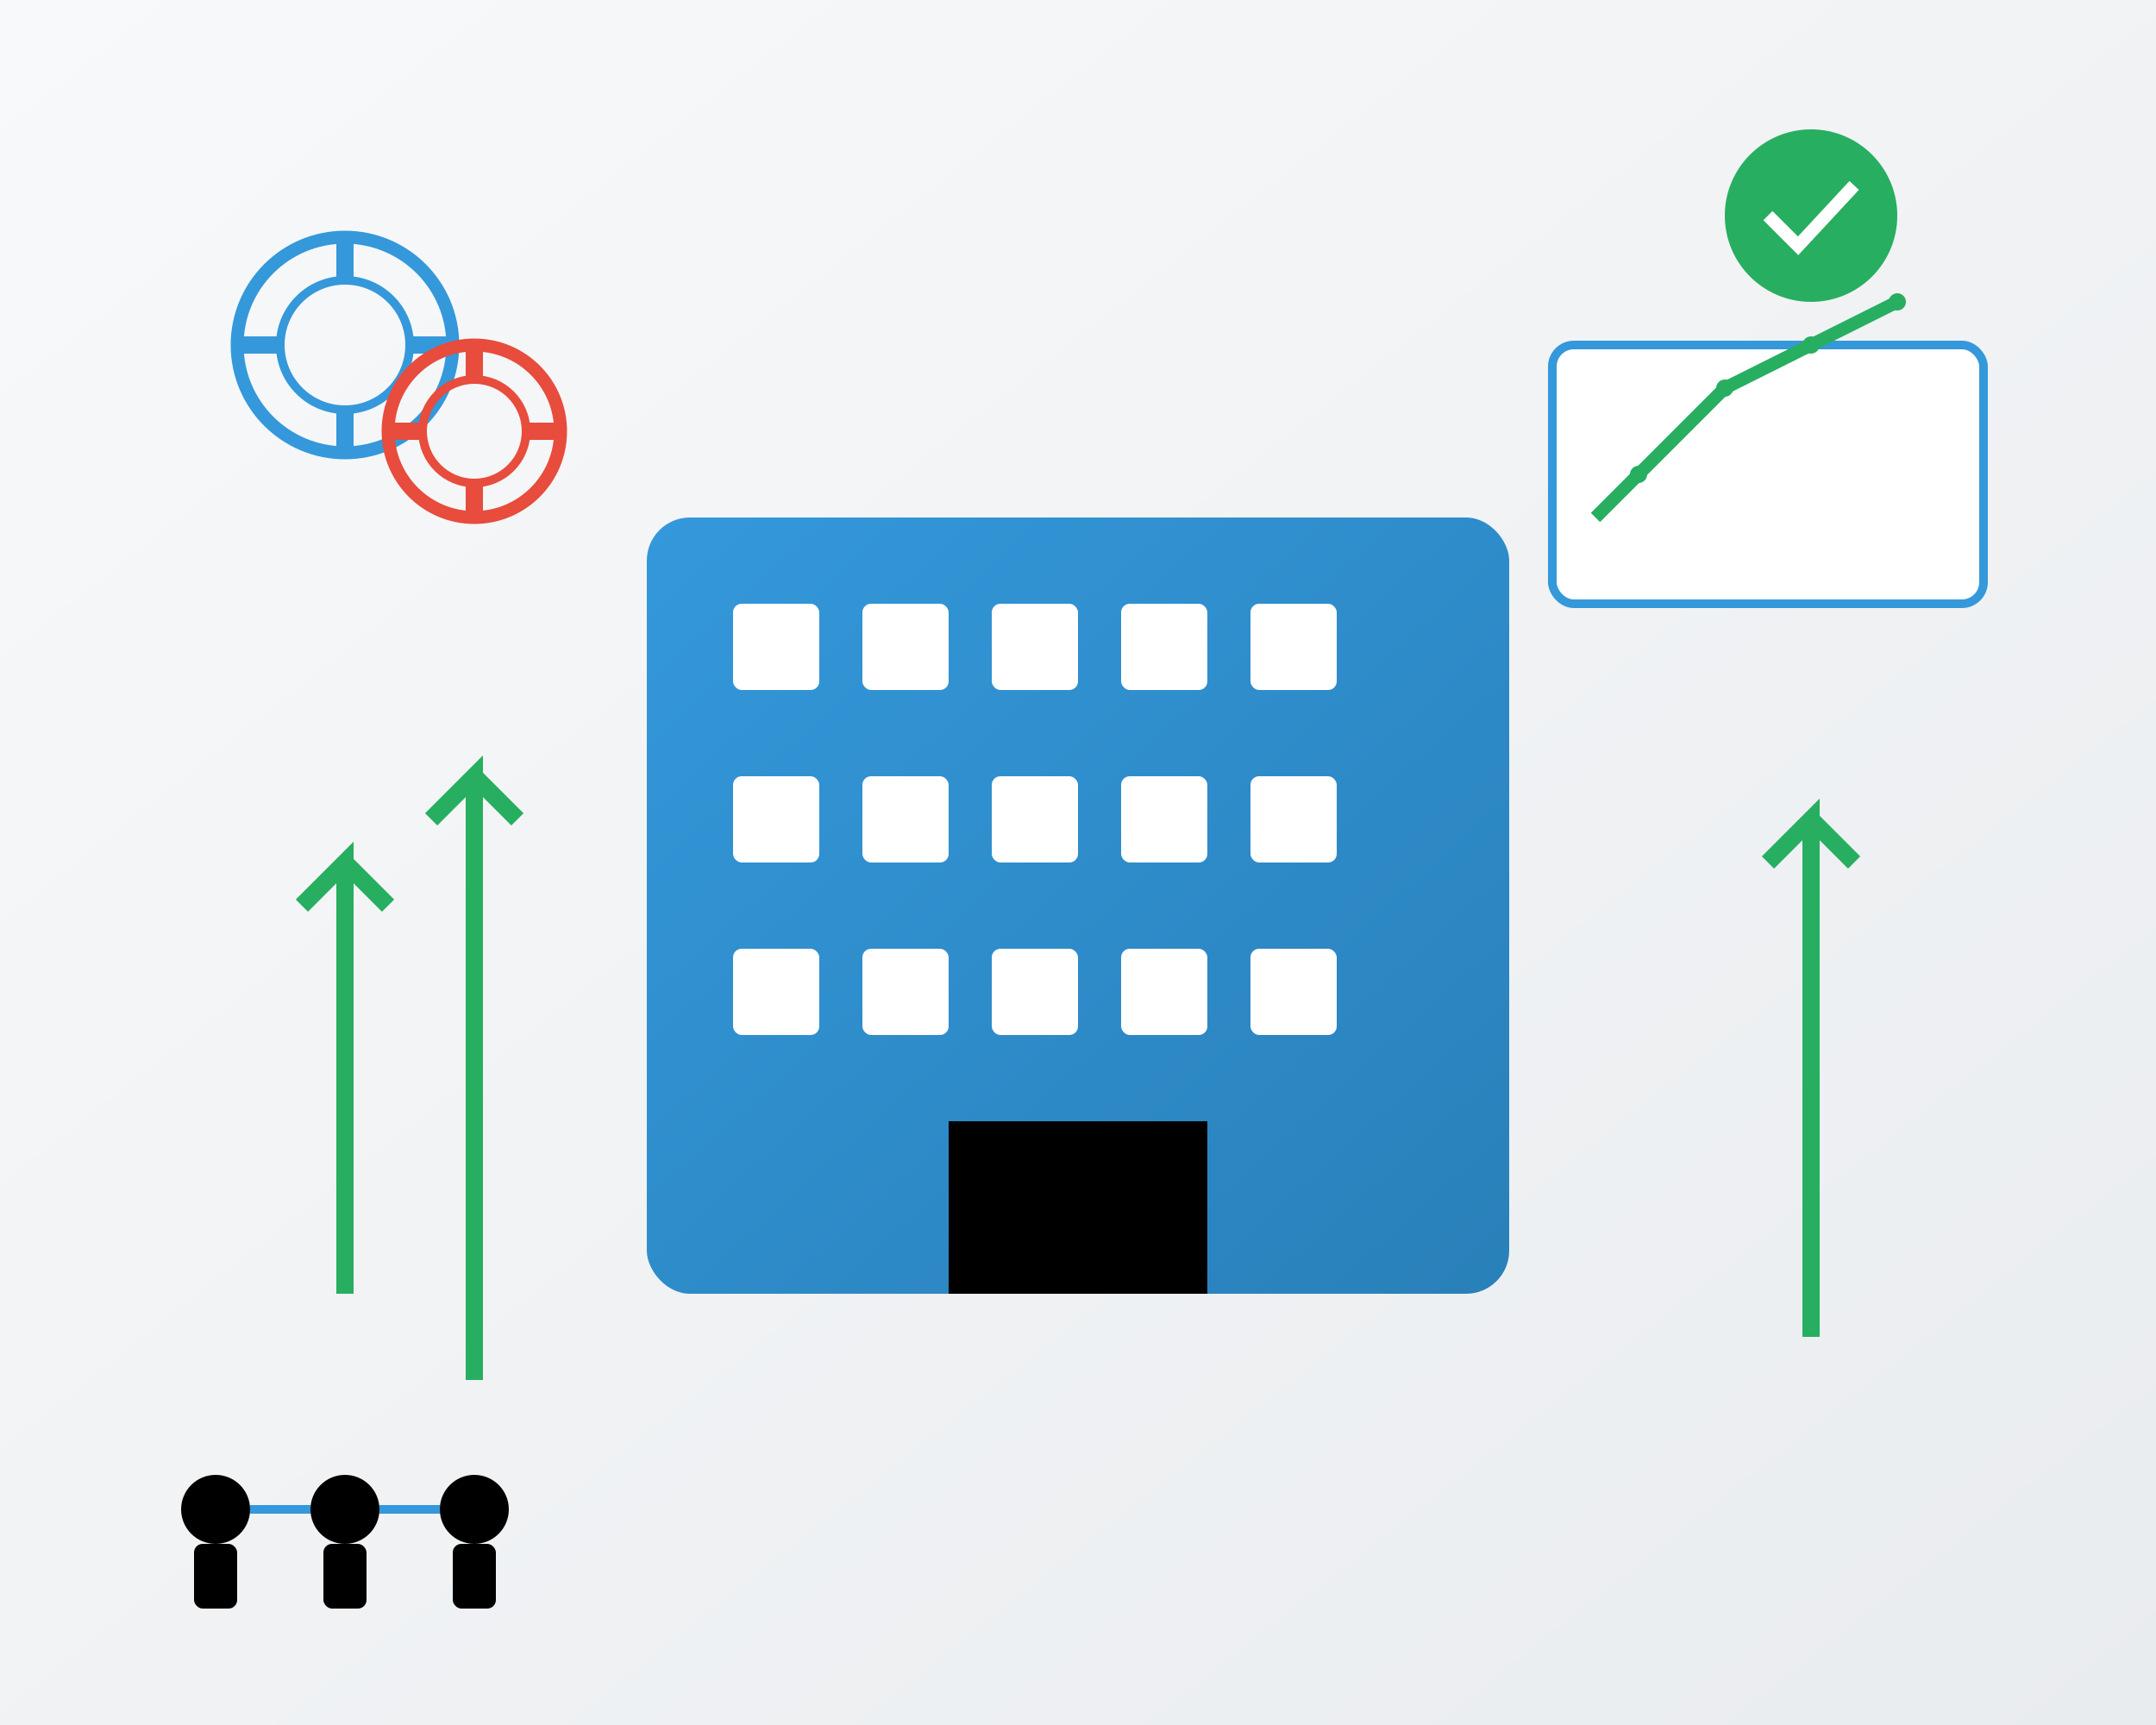
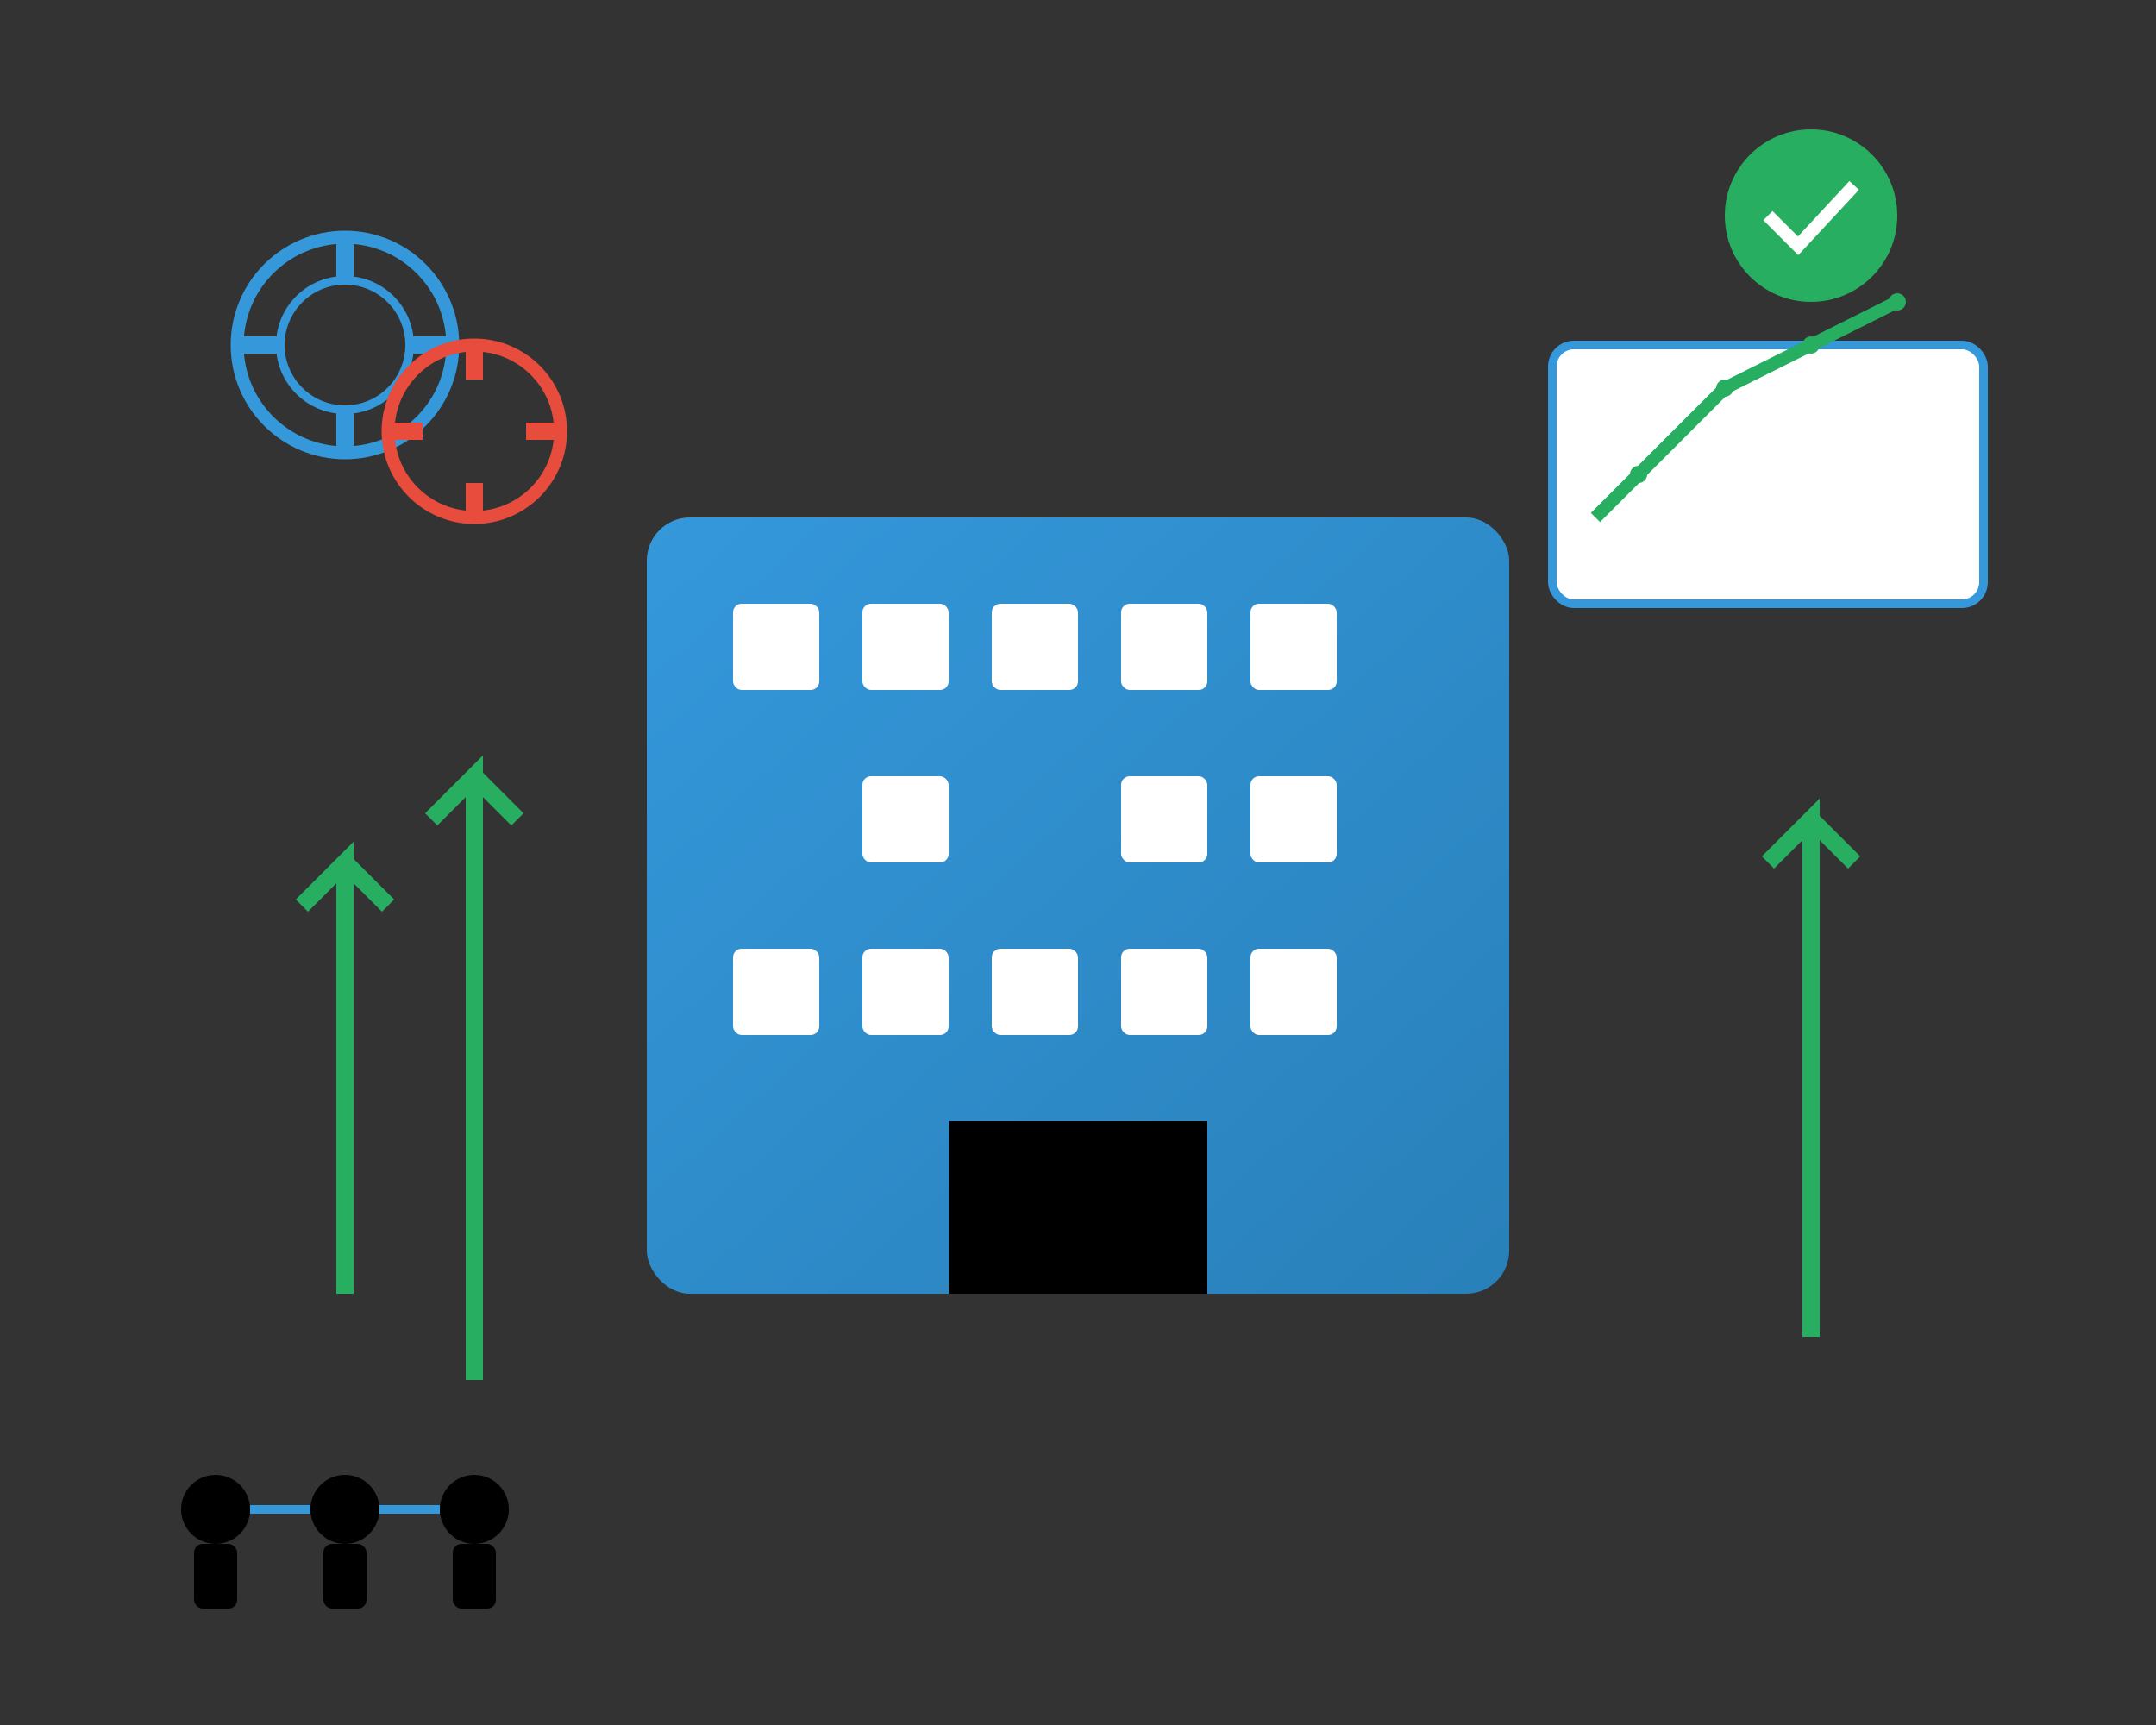
<svg xmlns="http://www.w3.org/2000/svg" width="500" height="400" viewBox="0 0 500 400" fill="none">
  <rect x="0" y="0" width="500" height="400" fill="#333333" stroke="none" />
  <defs>
    <linearGradient id="bgGradient" x1="0%" y1="0%" x2="100%" y2="100%">
      <stop offset="0%" style="stop-color:#f8f9fa;stop-opacity:1" />
      <stop offset="100%" style="stop-color:#e9ecef;stop-opacity:1" />
    </linearGradient>
    <linearGradient id="blueGradient" x1="0%" y1="0%" x2="100%" y2="100%">
      <stop offset="0%" style="stop-color:#3498db;stop-opacity:1" />
      <stop offset="100%" style="stop-color:#2980b9;stop-opacity:1" />
    </linearGradient>
  </defs>
-   <rect width="500" height="400" fill="url(#bgGradient)" />
  <rect x="150" y="120" width="200" height="180" fill="url(#blueGradient)" rx="10" />
  <rect x="170" y="140" width="20" height="20" fill="white" rx="2" />
  <rect x="200" y="140" width="20" height="20" fill="white" rx="2" />
  <rect x="230" y="140" width="20" height="20" fill="white" rx="2" />
  <rect x="260" y="140" width="20" height="20" fill="white" rx="2" />
  <rect x="290" y="140" width="20" height="20" fill="white" rx="2" />
-   <rect x="170" y="180" width="20" height="20" fill="white" rx="2" />
  <rect x="200" y="180" width="20" height="20" fill="white" rx="2" />
-   <rect x="230" y="180" width="20" height="20" fill="white" rx="2" />
  <rect x="260" y="180" width="20" height="20" fill="white" rx="2" />
  <rect x="290" y="180" width="20" height="20" fill="white" rx="2" />
  <rect x="170" y="220" width="20" height="20" fill="white" rx="2" />
  <rect x="200" y="220" width="20" height="20" fill="white" rx="2" />
  <rect x="230" y="220" width="20" height="20" fill="white" rx="2" />
  <rect x="260" y="220" width="20" height="20" fill="white" rx="2" />
  <rect x="290" y="220" width="20" height="20" fill="white" rx="2" />
  <rect x="220" y="260" width="60" height="40" fill="#000" />
  <path d="M80 300 L80 200 L70 210 M80 200 L90 210" stroke="#27ae60" stroke-width="4" fill="none" />
  <path d="M110 320 L110 180 L100 190 M110 180 L120 190" stroke="#27ae60" stroke-width="4" fill="none" />
  <path d="M420 310 L420 190 L410 200 M420 190 L430 200" stroke="#27ae60" stroke-width="4" fill="none" />
  <rect x="360" y="80" width="100" height="60" fill="white" stroke="#3498db" stroke-width="2" rx="5" />
  <polyline points="370,120 380,110 390,100 400,90 410,85 420,80 430,75 440,70" stroke="#27ae60" stroke-width="3" fill="none" />
  <circle cx="380" cy="110" r="2" fill="#27ae60" />
  <circle cx="400" cy="90" r="2" fill="#27ae60" />
  <circle cx="420" cy="80" r="2" fill="#27ae60" />
  <circle cx="440" cy="70" r="2" fill="#27ae60" />
  <circle cx="80" cy="80" r="25" fill="none" stroke="#3498db" stroke-width="3" />
  <circle cx="80" cy="80" r="15" fill="none" stroke="#3498db" stroke-width="2" />
  <rect x="78" y="55" width="4" height="10" fill="#3498db" />
  <rect x="78" y="95" width="4" height="10" fill="#3498db" />
  <rect x="55" y="78" width="10" height="4" fill="#3498db" />
  <rect x="95" y="78" width="10" height="4" fill="#3498db" />
  <circle cx="110" cy="100" r="20" fill="none" stroke="#e74c3c" stroke-width="3" />
-   <circle cx="110" cy="100" r="12" fill="none" stroke="#e74c3c" stroke-width="2" />
  <rect x="108" y="80" width="4" height="8" fill="#e74c3c" />
  <rect x="108" y="112" width="4" height="8" fill="#e74c3c" />
  <rect x="90" y="98" width="8" height="4" fill="#e74c3c" />
  <rect x="122" y="98" width="8" height="4" fill="#e74c3c" />
  <circle cx="50" cy="350" r="8" fill="#000" />
  <rect x="45" y="358" width="10" height="15" fill="#000" rx="2" />
  <circle cx="80" cy="350" r="8" fill="#000" />
  <rect x="75" y="358" width="10" height="15" fill="#000" rx="2" />
  <circle cx="110" cy="350" r="8" fill="#000" />
  <rect x="105" y="358" width="10" height="15" fill="#000" rx="2" />
  <line x1="58" y1="350" x2="72" y2="350" stroke="#3498db" stroke-width="2" />
  <line x1="88" y1="350" x2="102" y2="350" stroke="#3498db" stroke-width="2" />
  <circle cx="420" cy="50" r="20" fill="#27ae60" />
  <path d="M410 50 L417 57 L430 43" stroke="white" stroke-width="3" fill="none" />
</svg>